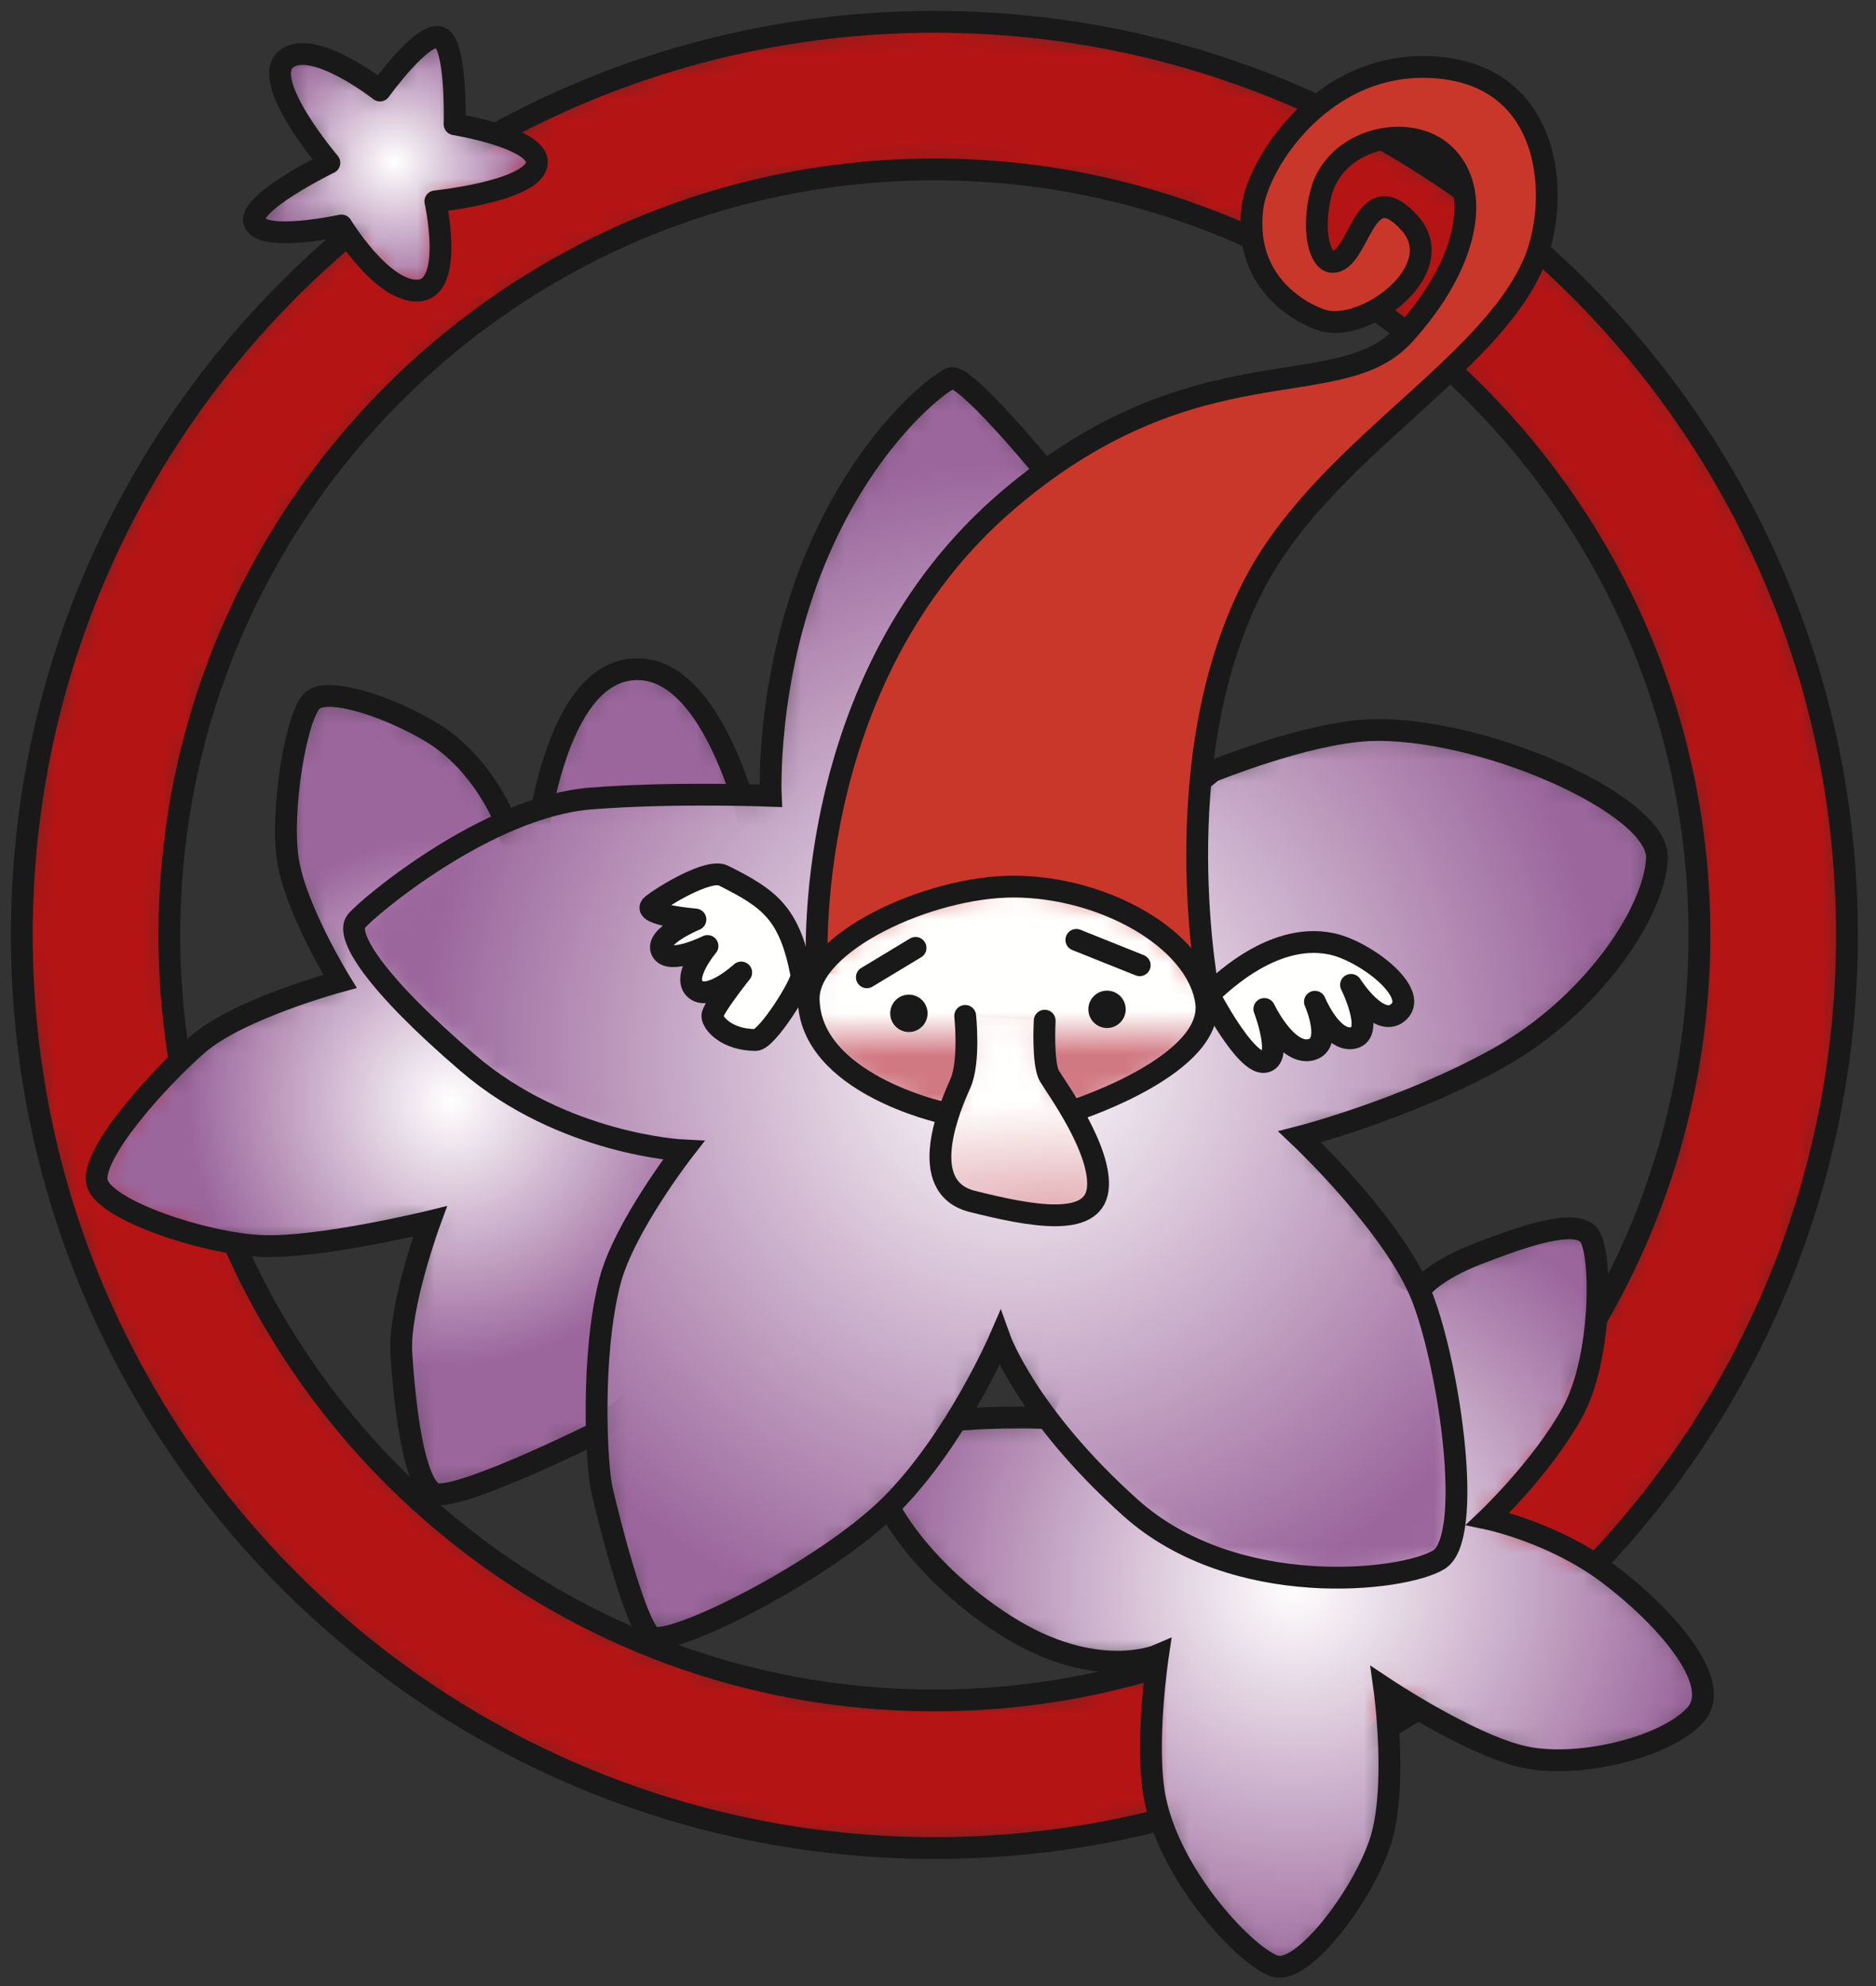
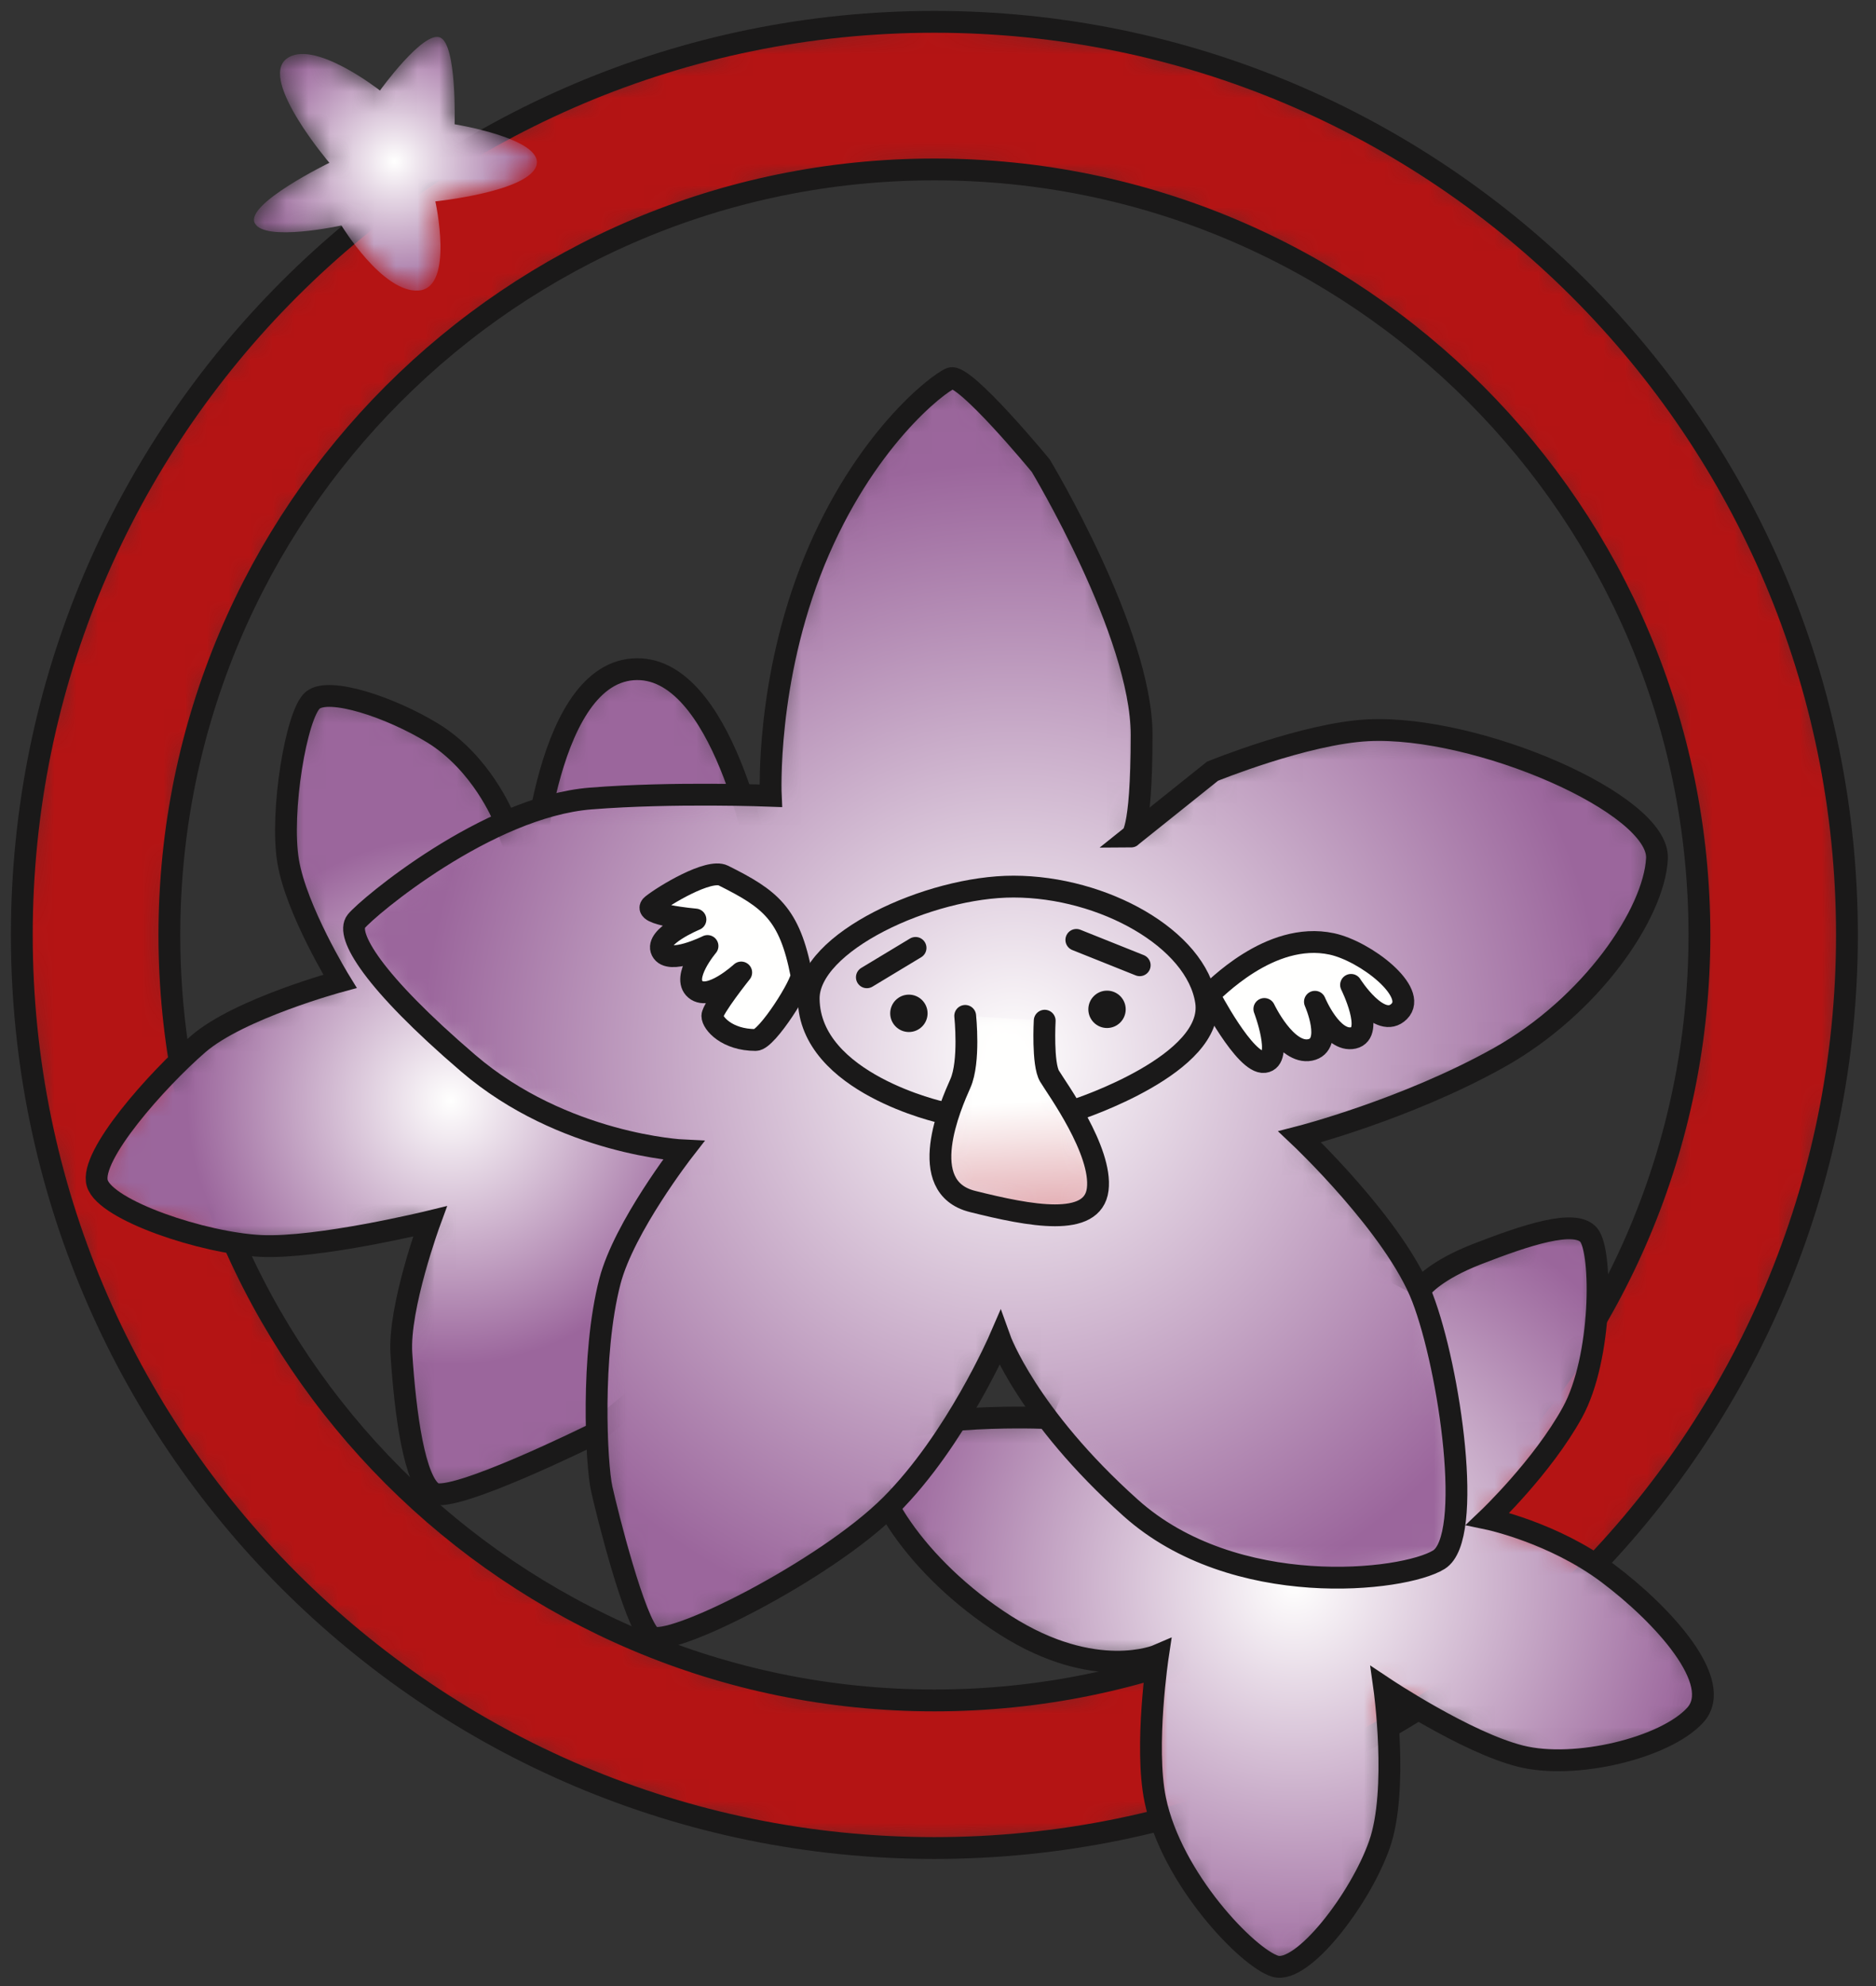
<svg xmlns="http://www.w3.org/2000/svg" xmlns:xlink="http://www.w3.org/1999/xlink" width="86px" height="91px" viewBox="0 0 86 91" version="1.1">
  <rect x="0" y="0" width="86" height="91" fill="#333333" stroke="none" />
  <title>Logo Mazarol</title>
  <defs>
    <path d="M41.834,76.904 C22.466,76.904 6.764,61.201 6.764,41.833 C6.764,22.465 22.466,6.763 41.834,6.763 C61.203,6.763 76.905,22.465 76.905,41.833 C76.905,61.201 61.203,76.904 41.834,76.904 Z M41.834,0 C18.731,0 0,18.73 0,41.834 C0,64.937 18.731,83.667 41.834,83.667 C64.938,83.667 83.668,64.937 83.668,41.834 C83.668,18.73 64.938,0 41.834,0 L41.834,0 Z" id="path-1" />
    <path d="M22.781,35.051 C22.781,35.051 16.321,38.251 15.446,37.751 C14.571,37.251 14.153,34.138 13.972,31.362 C13.833,29.238 15.281,25.301 15.281,25.301 C15.281,25.301 10.156,26.551 7.531,26.426 C4.906,26.301 0.406,24.801 0.031,23.551 C-0.344,22.301 2.781,18.801 4.656,17.176 C6.531,15.551 11.156,14.301 11.156,14.301 C11.156,14.301 9.156,11.051 8.781,8.801 C8.406,6.551 9.156,2.051 9.906,1.426 C10.656,0.801 13.483,1.751 15.406,2.926 C17.656,4.301 18.656,6.801 18.656,6.801 L19.906,10.176 C19.906,10.176 20.407,0.343 24.573,0.009 C28.739,-0.324 30.406,9.009 30.406,9.009 L27.573,31.009 L22.781,35.051" id="path-3" />
    <radialGradient cx="53.91%" cy="52.111%" fx="53.91%" fy="52.111%" r="39.143%" gradientTransform="translate(0.539,0.521),scale(1,0.804),translate(-0.539,-0.521)" id="radialGradient-5">
      <stop stop-color="#FFFFFE" offset="0%" />
      <stop stop-color="#9B669C" offset="100%" />
    </radialGradient>
    <path d="M25.191,3.326 C25.191,3.326 25.795,2.563 27.691,1.826 C29.941,0.951 32.191,0.201 32.816,0.951 C33.441,1.701 33.441,6.576 32.066,9.076 C30.691,11.576 28.191,13.951 28.191,13.951 C28.191,13.951 31.191,14.576 33.691,16.451 C36.191,18.326 39.066,21.451 37.691,22.951 C36.316,24.451 32.191,25.451 29.691,24.826 C27.191,24.201 23.441,21.701 23.441,21.701 C23.441,21.701 24.095,26.368 23.22,28.868 C22.345,31.368 19.691,34.826 18.441,34.451 C17.191,34.076 13.691,30.451 12.941,26.826 C12.435,24.375 13.066,20.201 13.066,20.201 C13.066,20.201 10.191,21.451 6.066,18.826 C1.941,16.201 -0.434,12.326 0.066,10.701 C0.566,9.076 7.691,9.326 7.691,9.326 C7.691,9.326 10.649,1.368 14.149,0.201 C17.649,-0.966 25.191,3.326 25.191,3.326" id="path-6" />
    <radialGradient cx="49.998%" cy="50.001%" fx="49.998%" fy="50.001%" r="52.651%" gradientTransform="translate(0.5,0.5),scale(0.906,1),translate(-0.5,-0.5)" id="radialGradient-8">
      <stop stop-color="#FFFFFE" offset="0%" />
      <stop stop-color="#9B669C" offset="100%" />
    </radialGradient>
    <path d="M39.353,18.011 C39.353,18.011 43.604,16.279 46.478,16.136 C51.478,15.886 59.853,19.511 59.728,22.011 C59.603,24.511 56.728,28.761 52.478,31.136 C48.228,33.511 43.353,34.761 43.353,34.761 C43.353,34.761 47.728,38.886 48.978,42.136 C50.228,45.386 51.353,53.136 49.728,54.136 C48.103,55.136 40.353,56.011 35.603,51.761 C30.853,47.511 29.603,44.011 29.603,44.011 C29.603,44.011 27.603,48.636 24.603,51.636 C21.603,54.636 14.351,58.282 13.602,57.647 C12.853,57.011 11.603,52.011 11.353,50.886 C11.103,49.761 10.853,44.761 11.728,41.386 C12.375,38.892 15.103,35.386 15.103,35.386 C15.103,35.386 9.603,35.136 5.228,31.386 C0.853,27.636 -0.397,25.511 0.103,24.886 C0.603,24.261 6.103,19.636 10.853,19.261 C14.643,18.961 19.103,19.136 19.103,19.136 C19.103,19.136 18.853,13.886 21.103,8.386 C23.353,2.886 26.728,0.261 27.353,0.011 C27.978,-0.239 31.478,4.011 31.478,4.011 C31.478,4.011 36.103,11.678 36.103,16.344 C36.103,21.011 35.603,21.011 35.603,21.011 L39.353,18.011" id="path-9" />
    <radialGradient cx="50.851%" cy="53.481%" fx="50.851%" fy="53.481%" r="46.935%" gradientTransform="translate(0.509,0.535),scale(0.966,1),translate(-0.509,-0.535)" id="radialGradient-11">
      <stop stop-color="#FFFFFE" offset="0%" />
      <stop stop-color="#9B669C" offset="100%" />
    </radialGradient>
    <path d="M12.324,10.204 C12.324,10.204 18.658,8.132 18.216,5.262 C17.775,2.391 13.502,0.004 9.393,-7.10542736e-15 C5.514,-0.004 -0.036,2.559 0,5.151 C0.052,9.016 6.117,10.35 6.117,10.35" id="path-12" />
    <linearGradient x1="50.071%" y1="55.617%" x2="50.328%" y2="74.814%" id="linearGradient-14">
      <stop stop-color="#FFFFFE" offset="0%" />
      <stop stop-color="#D17983" offset="100%" />
    </linearGradient>
    <path d="M1.137,0 C1.137,0 1.358,2.098 0.917,3.092 C0.475,4.085 -1.18,7.838 1.469,8.501 C4.119,9.164 6.99,9.716 7.211,7.949 C7.431,6.182 5.333,3.313 5.002,2.76 C4.671,2.208 4.781,0.22 4.781,0.22" id="path-15" />
    <linearGradient x1="47.925%" y1="40.882%" x2="52.768%" y2="126.114%" id="linearGradient-17">
      <stop stop-color="#FFFFFE" offset="0%" />
      <stop stop-color="#D17983" offset="100%" />
    </linearGradient>
    <path d="M3.457,5.769 C3.457,5.769 0.255,2.015 1.47,1.022 C2.685,0.028 5.776,2.457 5.776,2.457 C5.776,2.457 7.764,-0.304 8.536,0.028 C9.309,0.36 9.198,4.003 9.198,4.003 C9.198,4.003 13.283,4.665 12.952,5.88 C12.621,7.094 8.315,7.536 8.315,7.536 C8.315,7.536 9.199,11.51 7.543,11.621 C5.887,11.731 4.01,8.64 4.01,8.64 C4.01,8.64 0.477,9.413 0.035,8.53 C-0.406,7.646 3.457,5.769 3.457,5.769" id="path-18" />
    <radialGradient cx="49.996%" cy="49.997%" fx="49.996%" fy="49.997%" r="52.982%" gradientTransform="translate(0.5,0.5),scale(0.896,1),translate(-0.5,-0.5)" id="radialGradient-20">
      <stop stop-color="#FFFFFE" offset="0%" />
      <stop stop-color="#9B669C" offset="100%" />
    </radialGradient>
  </defs>
  <g id="Page-1" stroke="none" stroke-width="1" fill="none" fill-rule="evenodd">
    <g id="Logo-Mazarol" transform="translate(1, 1)">
      <g id="Group-7">
        <mask id="mask-2" fill="white">
          <use xlink:href="#path-1" />
        </mask>
        <g id="Clip-6" />
        <path d="M41.834,76.904 C22.466,76.904 6.764,61.201 6.764,41.833 C6.764,22.465 22.466,6.763 41.834,6.763 C61.203,6.763 76.905,22.465 76.905,41.833 C76.905,61.201 61.203,76.904 41.834,76.904 Z M41.834,0 C18.731,0 0,18.73 0,41.834 C0,64.937 18.731,83.667 41.834,83.667 C64.938,83.667 83.668,64.937 83.668,41.834 C83.668,18.73 64.938,0 41.834,0 L41.834,0 Z" id="Fill-5" fill="#B41414" mask="url(#mask-2)" />
      </g>
      <path d="M41.834,76.904 C22.466,76.904 6.764,61.201 6.764,41.833 C6.764,22.465 22.466,6.763 41.834,6.763 C61.203,6.763 76.905,22.465 76.905,41.833 C76.905,61.201 61.203,76.904 41.834,76.904 Z M41.834,0 C18.731,0 0,18.73 0,41.834 C0,64.937 18.731,83.667 41.834,83.667 C64.938,83.667 83.668,64.937 83.668,41.834 C83.668,18.73 64.938,0 41.834,0 Z" id="Stroke-8" stroke="#1A1919" />
      <g id="Group-36" transform="translate(3.428, 29.657)">
        <mask id="mask-4" fill="white">
          <use xlink:href="#path-3" />
        </mask>
        <g id="Clip-35" />
        <path d="M22.781,35.051 C22.781,35.051 16.321,38.251 15.446,37.751 C14.571,37.251 14.153,34.138 13.972,31.362 C13.833,29.238 15.281,25.301 15.281,25.301 C15.281,25.301 10.156,26.551 7.531,26.426 C4.906,26.301 0.406,24.801 0.031,23.551 C-0.344,22.301 2.781,18.801 4.656,17.176 C6.531,15.551 11.156,14.301 11.156,14.301 C11.156,14.301 9.156,11.051 8.781,8.801 C8.406,6.551 9.156,2.051 9.906,1.426 C10.656,0.801 13.483,1.751 15.406,2.926 C17.656,4.301 18.656,6.801 18.656,6.801 L19.906,10.176 C19.906,10.176 20.407,0.343 24.573,0.009 C28.739,-0.324 30.406,9.009 30.406,9.009 L27.573,31.009 L22.781,35.051" id="Fill-34" fill="url(#radialGradient-5)" mask="url(#mask-4)" />
      </g>
      <path d="M26.209,64.708 C26.209,64.708 19.749,67.908 18.874,67.408 C17.999,66.908 17.581,63.795 17.4,61.019 C17.261,58.895 18.709,54.958 18.709,54.958 C18.709,54.958 13.584,56.208 10.959,56.083 C8.334,55.958 3.834,54.458 3.459,53.208 C3.084,51.958 6.209,48.458 8.084,46.833 C9.959,45.208 14.584,43.958 14.584,43.958 C14.584,43.958 12.584,40.708 12.209,38.458 C11.834,36.208 12.584,31.708 13.334,31.083 C14.084,30.458 16.911,31.408 18.834,32.583 C21.084,33.958 22.084,36.458 22.084,36.458 L23.334,39.833 C23.334,39.833 23.835,30 28.001,29.666 C32.167,29.333 33.834,38.666 33.834,38.666 L31.001,60.666 L26.209,64.708 Z" id="Stroke-37" stroke="#1A1919" />
      <g id="Group-40" transform="translate(39.018, 54.632)">
        <mask id="mask-7" fill="white">
          <use xlink:href="#path-6" />
        </mask>
        <g id="Clip-39" />
        <path d="M25.191,3.326 C25.191,3.326 25.795,2.563 27.691,1.826 C29.941,0.951 32.191,0.201 32.816,0.951 C33.441,1.701 33.441,6.576 32.066,9.076 C30.691,11.576 28.191,13.951 28.191,13.951 C28.191,13.951 31.191,14.576 33.691,16.451 C36.191,18.326 39.066,21.451 37.691,22.951 C36.316,24.451 32.191,25.451 29.691,24.826 C27.191,24.201 23.441,21.701 23.441,21.701 C23.441,21.701 24.095,26.368 23.22,28.868 C22.345,31.368 19.691,34.826 18.441,34.451 C17.191,34.076 13.691,30.451 12.941,26.826 C12.435,24.375 13.066,20.201 13.066,20.201 C13.066,20.201 10.191,21.451 6.066,18.826 C1.941,16.201 -0.434,12.326 0.066,10.701 C0.566,9.076 7.691,9.326 7.691,9.326 C7.691,9.326 10.649,1.368 14.149,0.201 C17.649,-0.966 25.191,3.326 25.191,3.326" id="Fill-38" fill="url(#radialGradient-8)" mask="url(#mask-7)" />
      </g>
      <path d="M64.209,57.958 C64.209,57.958 64.813,57.195 66.709,56.458 C68.959,55.583 71.209,54.833 71.834,55.583 C72.459,56.333 72.459,61.208 71.084,63.708 C69.709,66.208 67.209,68.583 67.209,68.583 C67.209,68.583 70.209,69.208 72.709,71.083 C75.209,72.958 78.084,76.083 76.709,77.583 C75.334,79.083 71.209,80.083 68.709,79.458 C66.209,78.833 62.459,76.333 62.459,76.333 C62.459,76.333 63.113,81 62.238,83.5 C61.363,86 58.709,89.458 57.459,89.083 C56.209,88.708 52.709,85.083 51.959,81.458 C51.453,79.007 52.084,74.833 52.084,74.833 C52.084,74.833 49.209,76.083 45.084,73.458 C40.959,70.833 38.584,66.958 39.084,65.333 C39.584,63.708 46.709,63.958 46.709,63.958 C46.709,63.958 49.667,56 53.167,54.833 C56.667,53.666 64.209,57.958 64.209,57.958 Z" id="Stroke-41" stroke="#1A1919" />
      <g id="Group-44" transform="translate(15.231, 16.322)">
        <mask id="mask-10" fill="white">
          <use xlink:href="#path-9" />
        </mask>
        <g id="Clip-43" />
        <path d="M39.353,18.011 C39.353,18.011 43.604,16.279 46.478,16.136 C51.478,15.886 59.853,19.511 59.728,22.011 C59.603,24.511 56.728,28.761 52.478,31.136 C48.228,33.511 43.353,34.761 43.353,34.761 C43.353,34.761 47.728,38.886 48.978,42.136 C50.228,45.386 51.353,53.136 49.728,54.136 C48.103,55.136 40.353,56.011 35.603,51.761 C30.853,47.511 29.603,44.011 29.603,44.011 C29.603,44.011 27.603,48.636 24.603,51.636 C21.603,54.636 14.351,58.282 13.602,57.647 C12.853,57.011 11.603,52.011 11.353,50.886 C11.103,49.761 10.853,44.761 11.728,41.386 C12.375,38.892 15.103,35.386 15.103,35.386 C15.103,35.386 9.603,35.136 5.228,31.386 C0.853,27.636 -0.397,25.511 0.103,24.886 C0.603,24.261 6.103,19.636 10.853,19.261 C14.643,18.961 19.103,19.136 19.103,19.136 C19.103,19.136 18.853,13.886 21.103,8.386 C23.353,2.886 26.728,0.261 27.353,0.011 C27.978,-0.239 31.478,4.011 31.478,4.011 C31.478,4.011 36.103,11.678 36.103,16.344 C36.103,21.011 35.603,21.011 35.603,21.011 L39.353,18.011" id="Fill-42" fill="url(#radialGradient-11)" mask="url(#mask-10)" />
      </g>
      <path d="M54.584,34.333 C54.584,34.333 58.835,32.601 61.709,32.458 C66.709,32.208 75.084,35.833 74.959,38.333 C74.834,40.833 71.959,45.083 67.709,47.458 C63.459,49.833 58.584,51.083 58.584,51.083 C58.584,51.083 62.959,55.208 64.209,58.458 C65.459,61.708 66.584,69.458 64.959,70.458 C63.334,71.458 55.584,72.333 50.834,68.083 C46.084,63.833 44.834,60.333 44.834,60.333 C44.834,60.333 42.834,64.958 39.834,67.958 C36.834,70.958 29.582,74.604 28.833,73.969 C28.084,73.333 26.834,68.333 26.584,67.208 C26.334,66.083 26.084,61.083 26.959,57.708 C27.606,55.214 30.334,51.708 30.334,51.708 C30.334,51.708 24.834,51.458 20.459,47.708 C16.084,43.958 14.834,41.833 15.334,41.208 C15.834,40.583 21.334,35.958 26.084,35.583 C29.874,35.283 34.334,35.458 34.334,35.458 C34.334,35.458 34.084,30.208 36.334,24.708 C38.584,19.208 41.959,16.583 42.584,16.333 C43.209,16.083 46.709,20.333 46.709,20.333 C46.709,20.333 51.334,28 51.334,32.666 C51.334,37.333 50.834,37.333 50.834,37.333 L54.584,34.333 Z" id="Stroke-45" stroke="#1A1919" />
-       <path d="M36.459,43.583 C36.459,43.583 35.501,30.083 45.328,21.813 C53.934,14.57 60.391,17.59 63.348,14.352 C66.305,11.114 66.99,7.707 65.178,6.045 C63.584,4.583 60.18,5.345 59.547,7.875 C59.124,9.565 59.501,10.999 60.084,10.999 C61.356,10.999 61.501,6.833 63.634,9.237 C65.458,11.294 61.796,14.102 59.804,13.719 C59.12,13.587 55.937,12.248 56.417,8.499 C56.687,6.393 59.834,1.533 65.089,2.113 C70.298,2.688 70.483,8.288 69.334,10.999 C67.251,15.916 59.584,19.666 56.417,25.916 C52.323,33.997 54.418,44.583 54.418,44.583" id="Fill-46" fill="#C9372B" />
-       <path d="M36.459,43.583 C36.459,43.583 35.501,30.083 45.328,21.813 C53.934,14.57 60.391,17.59 63.348,14.352 C66.305,11.114 66.99,7.707 65.178,6.045 C63.584,4.583 60.18,5.345 59.547,7.875 C59.124,9.565 59.501,10.999 60.084,10.999 C61.356,10.999 61.501,6.833 63.634,9.237 C65.458,11.294 61.796,14.102 59.804,13.719 C59.12,13.587 55.937,12.248 56.417,8.499 C56.687,6.393 59.834,1.533 65.089,2.113 C70.298,2.688 70.483,8.288 69.334,10.999 C67.251,15.916 59.584,19.666 56.417,25.916 C52.323,33.997 54.418,44.583 54.418,44.583" id="Stroke-47" stroke="#1A1919" />
      <path d="M30.881,41.127 C30.881,41.127 28.341,40.906 28.894,40.464 C29.447,40.023 31.499,38.782 32.161,39.114 C34.305,40.185 35.199,40.846 35.74,43.666 C35.808,44.022 34.164,46.647 33.642,46.647 C32.317,46.647 31.655,45.874 31.655,45.543 C31.655,45.212 32.979,43.555 32.979,43.555 C32.979,43.555 31.543,44.88 30.881,44.329 C30.219,43.776 31.434,42.341 31.434,42.341 C31.434,42.341 29.668,43.223 29.336,42.561 C29.004,41.9 30.881,41.127 30.881,41.127" id="Fill-48" fill="#FFFFFE" />
      <path d="M30.881,41.127 C30.881,41.127 28.341,40.906 28.894,40.464 C29.447,40.023 31.499,38.782 32.161,39.114 C34.305,40.185 35.199,40.846 35.74,43.666 C35.808,44.022 34.164,46.647 33.642,46.647 C32.317,46.647 31.655,45.874 31.655,45.543 C31.655,45.212 32.979,43.555 32.979,43.555 C32.979,43.555 31.543,44.88 30.881,44.329 C30.219,43.776 31.434,42.341 31.434,42.341 C31.434,42.341 29.668,43.223 29.336,42.561 C29.004,41.9 30.881,41.127 30.881,41.127 Z" id="Stroke-49" stroke="#1A1919" stroke-linecap="round" stroke-linejoin="round" />
      <path d="M54.421,44.564 C54.626,44.431 57.198,41.634 60.051,42.245 C61.597,42.577 64.026,44.454 63.143,45.337 C62.26,46.22 60.935,44.122 60.935,44.122 C60.935,44.122 62.039,46.331 61.045,46.552 C60.051,46.772 59.279,44.895 59.279,44.895 C59.279,44.895 60.162,46.883 59.058,47.103 C57.953,47.324 56.96,45.226 56.96,45.226 C56.96,45.226 57.844,47.545 56.96,47.655 C56.077,47.765 54.421,44.564 54.421,44.564" id="Fill-50" fill="#FFFFFE" />
      <path d="M54.421,44.564 C54.626,44.431 57.198,41.634 60.051,42.245 C61.597,42.577 64.026,44.454 63.143,45.337 C62.26,46.22 60.935,44.122 60.935,44.122 C60.935,44.122 62.039,46.331 61.045,46.552 C60.051,46.772 59.279,44.895 59.279,44.895 C59.279,44.895 60.162,46.883 59.058,47.103 C57.953,47.324 56.96,45.226 56.96,45.226 C56.96,45.226 57.844,47.545 56.96,47.655 C56.077,47.765 54.421,44.564 54.421,44.564 Z" id="Stroke-51" stroke="#1A1919" stroke-linecap="round" stroke-linejoin="round" />
      <g id="Group-54" transform="translate(36.072, 39.619)">
        <mask id="mask-13" fill="white">
          <use xlink:href="#path-12" />
        </mask>
        <g id="Clip-53" />
-         <path d="M12.324,10.204 C12.324,10.204 18.658,8.132 18.216,5.262 C17.775,2.391 13.502,0.004 9.393,-7.10542736e-15 C5.514,-0.004 -0.036,2.559 0,5.151 C0.052,9.016 6.117,10.35 6.117,10.35" id="Fill-52" fill="url(#linearGradient-14)" mask="url(#mask-13)" />
      </g>
      <path d="M48.396,49.823 C48.396,49.823 54.73,47.751 54.288,44.881 C53.847,42.01 49.574,39.623 45.465,39.619 C41.586,39.615 36.036,42.178 36.072,44.77 C36.124,48.635 42.189,49.969 42.189,49.969" id="Stroke-55" stroke="#1A1919" />
      <path d="M41.522,45.426 C41.522,45.898 41.138,46.282 40.665,46.282 C40.193,46.282 39.809,45.898 39.809,45.426 C39.809,44.953 40.193,44.569 40.665,44.569 C41.138,44.569 41.522,44.953 41.522,45.426" id="Fill-56" fill="#1A1919" />
      <path d="M50.605,45.242 C50.605,45.715 50.221,46.098 49.748,46.098 C49.276,46.098 48.892,45.715 48.892,45.242 C48.892,44.769 49.276,44.386 49.748,44.386 C50.221,44.386 50.605,44.769 50.605,45.242" id="Fill-57" fill="#1A1919" />
      <g id="Group-60" transform="translate(42.11, 45.543)">
        <mask id="mask-16" fill="white">
          <use xlink:href="#path-15" />
        </mask>
        <g id="Clip-59" />
        <path d="M1.137,0 C1.137,0 1.358,2.098 0.917,3.092 C0.475,4.085 -1.18,7.838 1.469,8.501 C4.119,9.164 6.99,9.716 7.211,7.949 C7.431,6.182 5.333,3.313 5.002,2.76 C4.671,2.208 4.781,0.22 4.781,0.22" id="Fill-58" fill="url(#linearGradient-17)" mask="url(#mask-16)" />
      </g>
      <path d="M43.247,45.543 C43.247,45.543 43.468,47.641 43.027,48.635 C42.585,49.628 40.93,53.381 43.579,54.044 C46.229,54.707 49.1,55.259 49.321,53.492 C49.541,51.725 47.443,48.856 47.112,48.303 C46.781,47.751 46.891,45.763 46.891,45.763 M38.739,43.774 L40.971,42.428 M48.342,42.061 L51.247,43.223" id="Stroke-61" stroke="#1A1919" stroke-linecap="round" stroke-linejoin="round" />
      <g id="Group-64" transform="translate(10.642, 0.69)">
        <mask id="mask-19" fill="white">
          <use xlink:href="#path-18" />
        </mask>
        <g id="Clip-63" />
        <path d="M3.457,5.769 C3.457,5.769 0.255,2.015 1.47,1.022 C2.685,0.028 5.776,2.457 5.776,2.457 C5.776,2.457 7.764,-0.304 8.536,0.028 C9.309,0.36 9.198,4.003 9.198,4.003 C9.198,4.003 13.283,4.665 12.952,5.88 C12.621,7.094 8.315,7.536 8.315,7.536 C8.315,7.536 9.199,11.51 7.543,11.621 C5.887,11.731 4.01,8.64 4.01,8.64 C4.01,8.64 0.477,9.413 0.035,8.53 C-0.406,7.646 3.457,5.769 3.457,5.769" id="Fill-62" fill="url(#radialGradient-20)" mask="url(#mask-19)" />
      </g>
-       <path d="M14.099,6.459 C14.099,6.459 10.897,2.705 12.112,1.712 C13.327,0.718 16.418,3.147 16.418,3.147 C16.418,3.147 18.406,0.386 19.178,0.718 C19.951,1.05 19.84,4.693 19.84,4.693 C19.84,4.693 23.925,5.355 23.594,6.57 C23.263,7.784 18.957,8.226 18.957,8.226 C18.957,8.226 19.841,12.2 18.185,12.311 C16.529,12.421 14.652,9.33 14.652,9.33 C14.652,9.33 11.119,10.103 10.677,9.22 C10.236,8.336 14.099,6.459 14.099,6.459 Z" id="Stroke-65" stroke="#1A1919" stroke-linecap="round" stroke-linejoin="round" />
    </g>
  </g>
</svg>